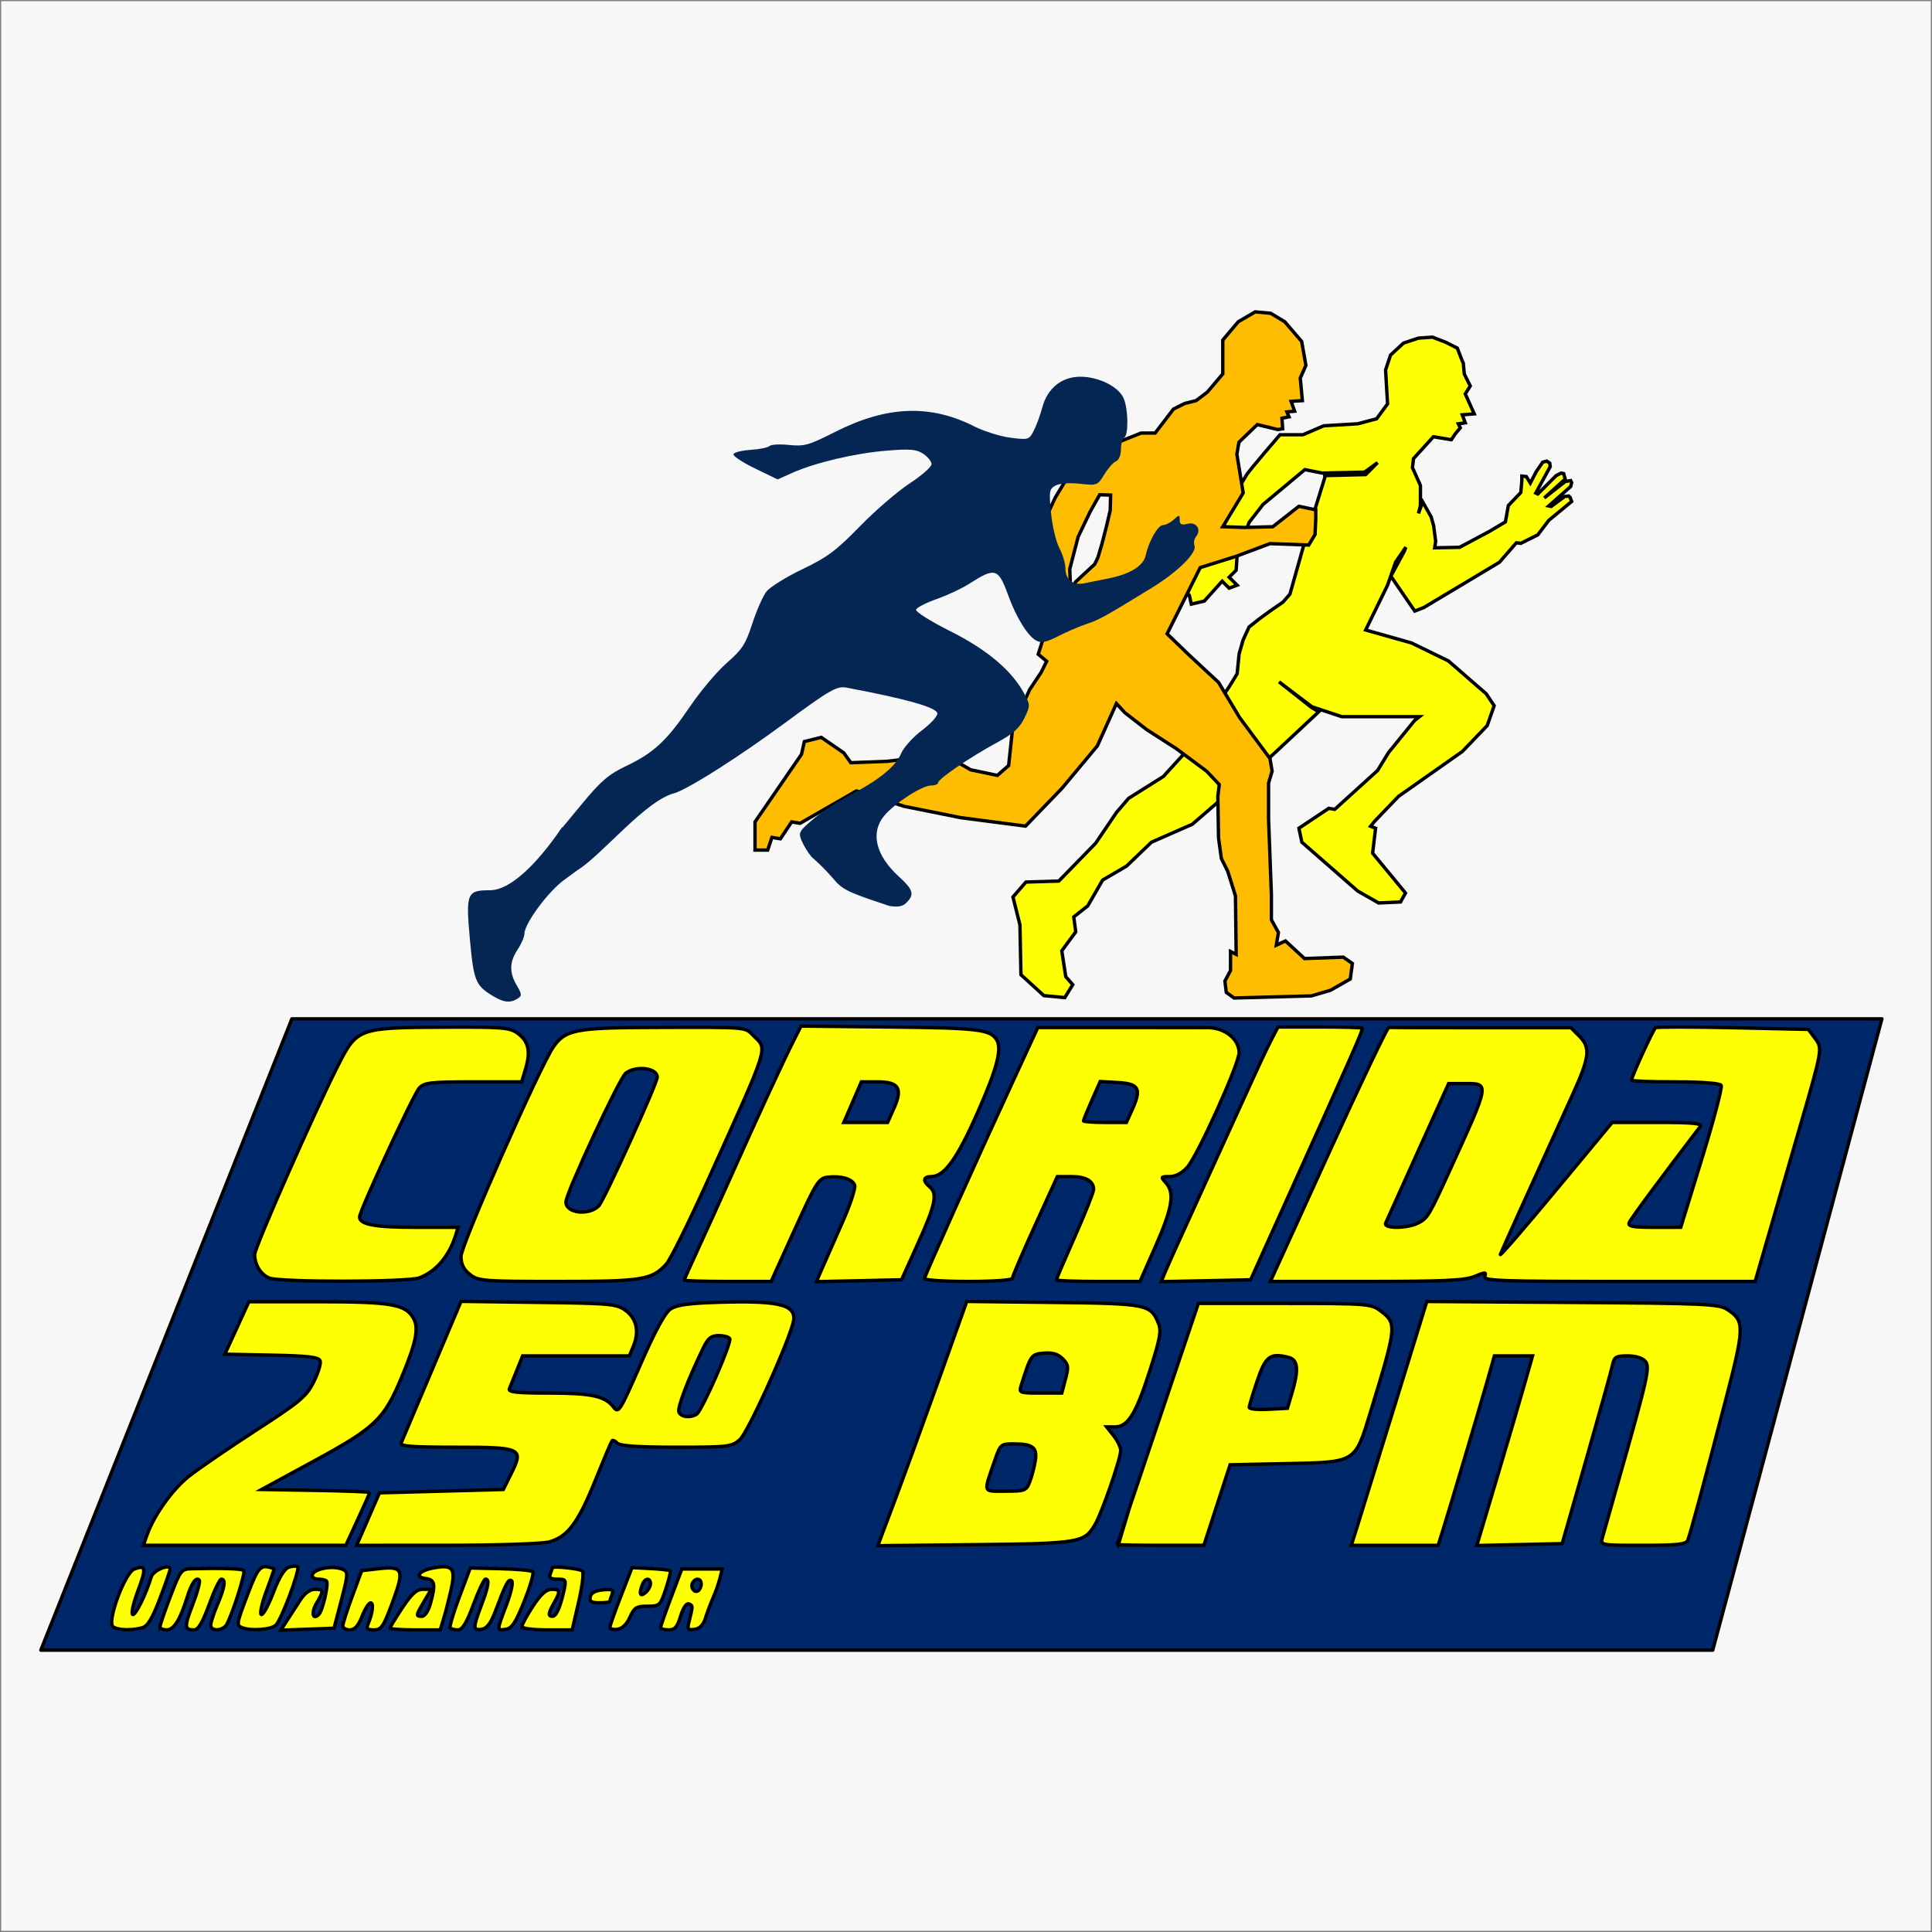
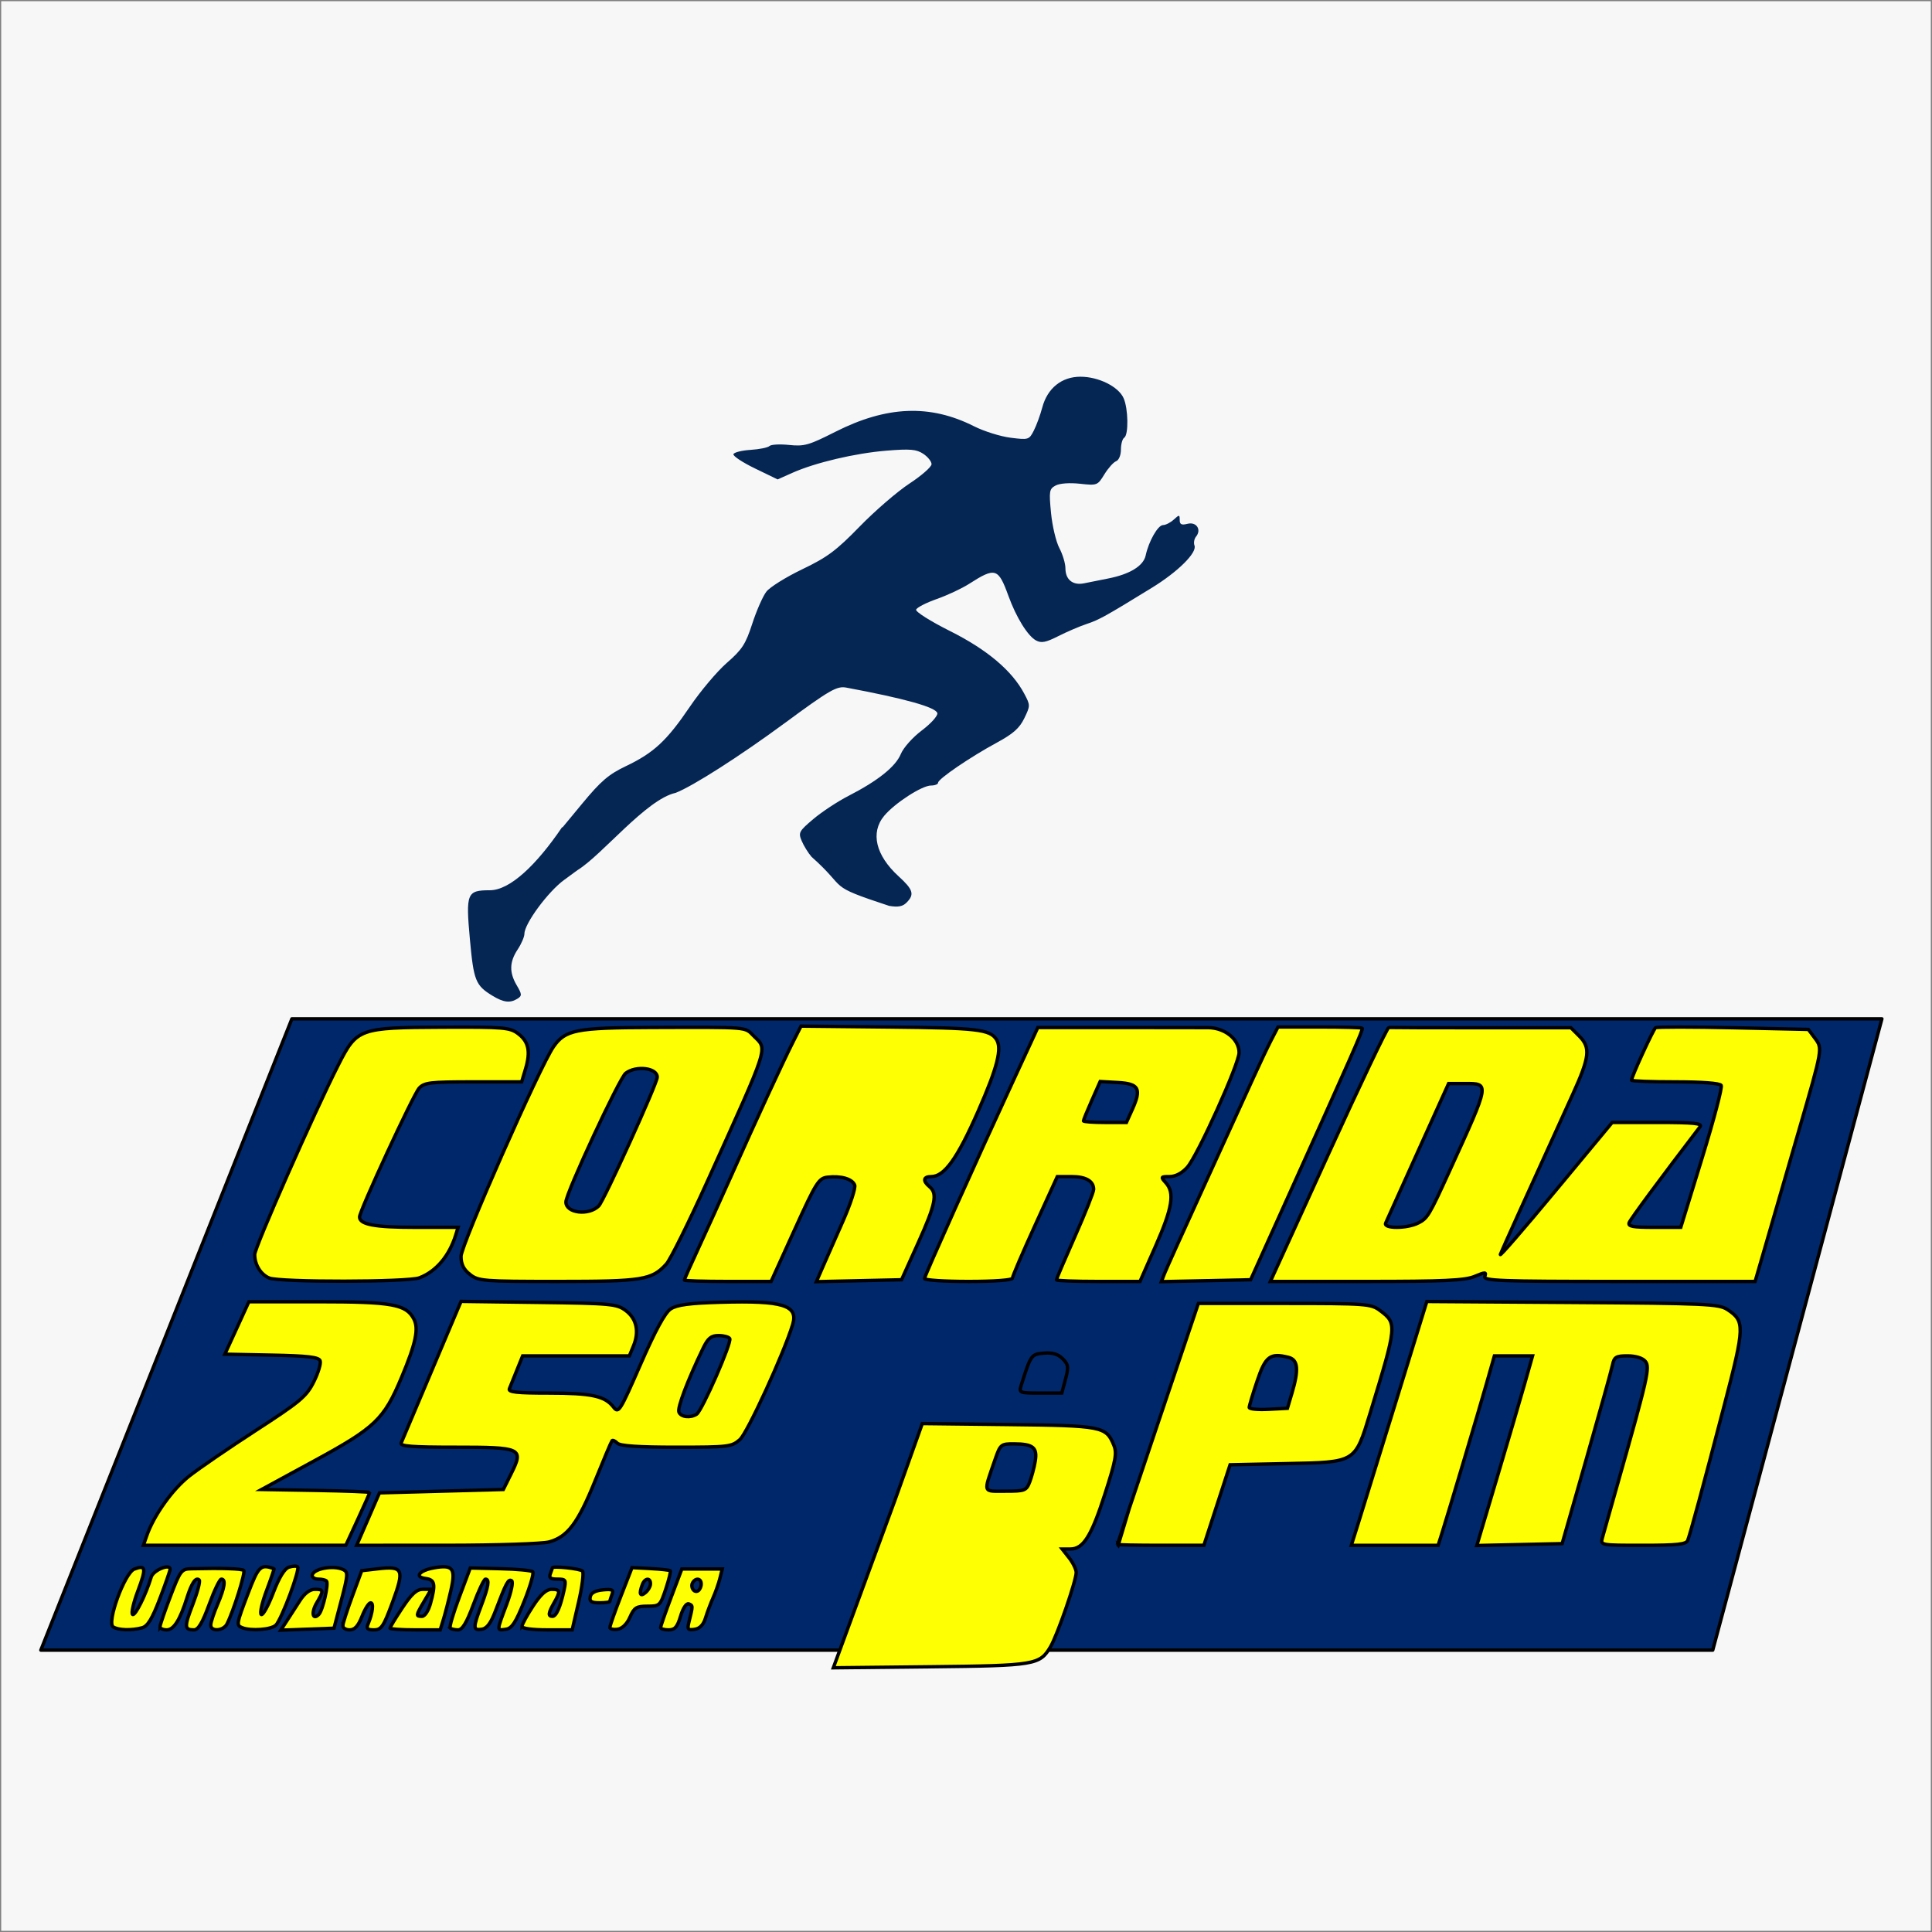
<svg xmlns="http://www.w3.org/2000/svg" xmlns:ns1="http://sodipodi.sourceforge.net/DTD/sodipodi-0.dtd" xmlns:ns2="http://www.inkscape.org/namespaces/inkscape" version="1.1" id="svg2" width="1080" height="1080" viewBox="0 0 1080 1080" ns1:docname="25BPM-vertical.svg" xml:space="preserve" ns2:version="1.2.2 (732a01da63, 2022-12-09)">
  <rect x="0" y="0" width="1080" height="1080" fill="#808080" stroke="none" />
  <defs id="defs6" />
  <ns1:namedview id="namedview4" pagecolor="#ffffff" bordercolor="#000000" borderopacity="0.25" ns2:showpageshadow="2" ns2:pageopacity="0.0" ns2:pagecheckerboard="0" ns2:deskcolor="#d1d1d1" showgrid="false" showguides="false" ns2:zoom="0.42440064" ns2:cx="636.19131" ns2:cy="454.75897" ns2:window-width="1440" ns2:window-height="837" ns2:window-x="1432" ns2:window-y="-8" ns2:window-maximized="1" ns2:current-layer="layer1" />
  <g ns2:groupmode="layer" id="layer1" ns2:label="Atletas">
    <rect style="fill:#f7f7f7;fill-opacity:1;stroke:none;stroke-width:1.333;stroke-linejoin:round" id="backgroud" width="1078.667" height="1078.667" x="0.666" y="0.666" />
-     <path id="atleta1" style="fill:#feff02;fill-opacity:1;stroke:#000000;stroke-width:1.891" d="m 800.716,188.452 -7.796,0.558 -8.354,2.785 -7.238,6.684 -2.785,8.353 1.112,18.934 -6.123,8.353 -10.584,2.784 -18.934,1.115 -11.696,5.011 h -12.807 c 0,0 -17.82,20.606 -18.934,22.834 l -8.911,15.034 -7.242,27.845 -8.908,5.569 -10.026,15.038 3.342,3.342 1.115,5.011 7.238,-1.673 10.023,-11.138 3.9,3.9 4.454,-1.669 -4.454,-4.457 3.9,-3.896 0.554,-8.354 6.684,-18.38 7.796,-10.023 23.391,-19.492 9.746,1.95 23.668,-0.558 7.238,-5.292 -6.681,6.684 -22.834,0.558 v 1.112 l -12.253,39.541 -7.238,25.618 -3.9,4.454 -7.238,5.015 -6.127,4.454 -5.569,4.454 -3.342,7.242 -2.227,7.796 -1.115,11.138 -4.454,7.238 -25.618,37.872 -11.138,12.25 -19.492,12.253 -6.684,7.796 -11.692,17.265 -20.607,21.165 -18.376,0.554 -7.242,8.353 3.9,15.596 0.558,27.845 12.807,11.696 11.696,1.112 4.454,-7.238 -3.896,-4.458 -2.231,-14.477 7.8,-10.584 -1.115,-8.354 7.796,-6.123 8.354,-14.48 13.369,-7.796 13.923,-13.369 22.83,-10.023 45.11,-38.983 25.618,-23.949 -3.9,-2.227 -18.376,-14.48 18.376,13.923 16.707,5.569 h 43.441 l -2.784,2.231 -14.48,17.819 -6.127,10.026 -23.945,21.719 -3.342,-0.558 -16.707,11.138 1.669,7.796 31.187,27.291 11.696,6.681 12.253,-0.558 2.785,-5.011 -18.38,-22.276 1.673,-13.923 -2.785,-1.115 2.227,-2.784 13.365,-13.923 35.641,-25.061 13.923,-14.477 3.9,-11.138 -4.454,-6.684 -21.165,-18.376 -20.603,-10.026 -25.618,-7.238 12.25,-25.061 4.457,-12.811 5.761,-8.446 -0.868,2.319 -7.515,13.922 13.365,19.495 5.011,-1.95 22.834,-13.646 19.492,-11.696 9.465,-10.857 2.507,0.277 9.469,-4.734 6.123,-8.073 12.811,-10.584 -0.835,-2.227 -0.838,-0.835 -2.227,0.277 -7.519,5.569 -1.392,-0.277 12.253,-10.861 0.558,-2.227 -0.558,-1.112 -3.062,0.554 -11.696,9.192 11.696,-10.584 -0.838,-3.062 -1.392,-0.277 -2.785,1.392 -10.3,10.3 -1.115,-0.554 8.077,-14.761 -0.281,-1.946 -1.669,-1.115 -2.227,0.558 -3.623,5.288 -3.338,6.407 -2.231,-3.623 -2.504,-0.277 v 2.507 l -0.558,6.681 -6.961,7.242 -1.669,9.188 -8.911,5.288 -16.707,8.911 -13.923,0.281 0.558,-3.623 -1.115,-8.631 -1.392,-5.011 -4.734,-8.353 -2.382,6.37 1.108,-4.421 V 271.434 l -4.457,-10.026 0.558,-5.011 11.138,-12.253 10.026,1.673 2.227,-3.342 2.785,-3.342 -1.115,-2.227 3.9,-0.558 -1.673,-4.454 6.684,-0.558 -5.011,-11.138 2.785,-4.457 -3.342,-6.681 -0.558,-6.127 -0.558,-1.115 -2.785,-7.238 -6.681,-3.342 z" />
-     <path id="atleta2" style="fill:#febd00;fill-opacity:1;stroke:#000000;stroke-width:1.891" d="m 701.652,174.342 -9.45,5.514 -8.664,10.237 v 18.904 l -8.664,10.237 -6.3,4.727 -6.3,1.573 -6.3,3.15 -10.237,13.391 h -7.877 l -15.751,6.3 -22.841,14.177 -9.45,15.751 -4.727,10.237 -3.937,31.505 c 0,0 4.723,21.263 4.723,25.201 0,3.938 -5.51,20.478 -5.51,20.478 l 4.723,3.94 -3.15,6.3 -6.3,9.45 -9.45,20.478 -2.364,22.051 -6.3,5.514 -14.964,-3.15 -14.964,-8.664 -31.505,3.937 -20.477,0.79 -3.937,-5.514 -12.6,-8.664 -9.45,2.364 -1.577,7.087 -25.991,37.805 v 15.751 h 7.09 l 2.364,-7.087 4.723,0.787 6.3,-9.45 4.727,0.787 31.501,-18.114 26.778,8.664 31.505,6.3 36.228,4.727 20.478,-21.264 19.691,-23.628 10.632,-23.628 4.723,5.119 12.209,9.45 16.541,10.632 16.932,12.601 7.087,7.482 -0.787,6.695 0.391,23.233 1.577,11.422 3.545,7.087 4.332,13.782 0.391,32.687 -3.15,-1.577 v 10.632 l -3.15,5.909 0.787,6.3 4.332,3.15 43.319,-1.182 10.632,-3.15 11.027,-6.3 1.182,-8.664 -5.122,-3.545 -21.656,0.79 -10.632,-9.845 -5.122,2.363 1.182,-7.09 -3.937,-7.087 v -14.177 l -1.577,-42.137 v -20.082 l 1.972,-6.695 -1.182,-7.087 -16.936,-22.841 -11.814,-19.687 -16.932,-15.754 -11.814,-11.419 18.509,-37.015 20.083,-6.304 18.904,-7.087 21.656,0.787 3.545,-5.905 0.395,-8.664 v -5.119 l -9.45,-1.968 -14.573,11.419 -15.751,0.395 -12.209,-0.395 11.422,-18.901 -3.545,-21.659 1.182,-6.696 10.237,-9.845 11.422,2.759 2.755,-0.395 -0.395,-5.905 3.94,-0.79 -1.182,-2.755 4.332,-0.395 -1.968,-5.514 6.3,-0.391 -1.182,-12.604 3.15,-7.087 -2.364,-13.387 -9.45,-11.027 -7.877,-4.727 z m -86.926,102.229 6.105,0.196 -0.196,8.468 -2.168,9.255 -2.559,9.842 -2.168,7.286 -1.769,3.741 -5.318,4.923 -5.514,5.118 -0.787,2.954 -0.787,8.468 -2.559,-1.182 1.377,-7.682 -0.395,-9.842 4.727,-18.118 6.695,-13.978 z" />
    <path id="atleta3" style="fill:#052653;fill-opacity:1;stroke-width:1.834" d="m 604.004,210.583 c -10.525,0 -18.489,6.408 -21.36,17.183 -1.128,4.234 -3.264,10.065 -4.745,12.959 -2.621,5.121 -2.967,5.228 -12.999,3.963 -5.669,-0.715 -14.845,-3.59 -20.389,-6.389 -24.613,-12.425 -48.835,-11.457 -77.594,3.106 -14.791,7.49 -17.326,8.21 -25.799,7.327 -5.168,-0.539 -10.106,-0.269 -10.976,0.598 -0.869,0.867 -5.625,1.835 -10.566,2.149 -4.941,0.314 -9.254,1.402 -9.583,2.415 -0.329,1.014 5.095,4.601 12.054,7.973 l 12.652,6.13 8.232,-3.675 c 12.789,-5.712 35.169,-10.983 52.655,-12.401 13.24,-1.074 16.691,-0.777 20.533,1.765 2.54,1.681 4.62,4.287 4.62,5.791 0,1.504 -5.543,6.371 -12.32,10.817 -6.776,4.446 -19.304,15.256 -27.838,24.023 -13.13,13.491 -18.057,17.162 -32.044,23.871 -9.09,4.36 -18.135,9.992 -20.101,12.516 -1.966,2.523 -5.519,10.576 -7.896,17.896 -3.741,11.521 -5.651,14.469 -14.218,21.936 -5.443,4.744 -14.75,15.779 -20.681,24.522 -12.925,19.054 -20.163,25.782 -35.744,33.215 -9.702,4.628 -13.979,8.295 -24.499,21.013 l -10.894,13.169 -0.318,-0.007 c -14.171,20.862 -29.012,35.209 -40.364,35.209 -12.84,0 -13.504,1.64 -11.134,27.564 2.099,22.97 3.163,25.631 12.516,31.35 6.32,3.864 9.978,4.289 14.163,1.643 2.469,-1.561 2.41,-2.473 -0.473,-7.353 -4.287,-7.257 -4.143,-13.118 0.491,-20.116 2.066,-3.12 3.764,-7.065 3.77,-8.767 0.023,-5.711 13.397,-23.789 22.346,-30.205 2.064,-1.48 4.684,-3.399 7.286,-5.347 13.738,-8.379 38.447,-39.623 54.919,-43.226 9.554,-3.686 35.922,-20.549 60.894,-38.939 25.244,-18.591 29.207,-20.877 34.463,-19.894 32.951,6.162 50.29,11.036 50.915,14.314 0.284,1.487 -3.609,5.814 -8.649,9.613 -5.182,3.906 -10.3,9.648 -11.777,13.217 -2.918,7.051 -12.791,14.949 -29.252,23.395 -6.055,3.106 -14.885,8.922 -19.621,12.925 -8.077,6.828 -8.478,7.589 -6.518,12.25 1.149,2.732 3.617,6.727 5.488,8.878 21.025,18.628 7.409,15.552 43.3,27.409 5.083,0.867 7.642,0.386 9.853,-1.846 4.506,-4.549 3.697,-7.205 -4.461,-14.646 -12.844,-11.716 -15.884,-24.468 -8.065,-33.85 5.913,-7.096 21.107,-16.918 26.169,-16.918 2.171,0 3.948,-0.71 3.948,-1.581 0,-2.086 17.879,-14.276 32.82,-22.376 9.165,-4.969 12.694,-8.097 15.367,-13.624 3.409,-7.049 3.409,-7.291 0,-13.727 -6.824,-12.884 -20.763,-24.653 -41.48,-35.024 -10.909,-5.461 -19.367,-10.8 -18.986,-11.98 0.378,-1.171 5.556,-3.841 11.504,-5.935 5.948,-2.093 14.098,-5.913 18.114,-8.486 14.68,-9.407 16.31,-8.902 21.999,6.766 4.364,12.02 10.785,22.372 15.426,24.88 2.95,1.594 5.489,1.103 12.42,-2.411 4.791,-2.43 11.922,-5.491 15.847,-6.799 6.986,-2.328 10.541,-4.3 36.527,-20.274 14.555,-8.947 25.288,-19.601 23.772,-23.591 -0.561,-1.476 -0.17,-3.715 0.868,-4.978 3.201,-3.894 0.2,-8.416 -4.753,-7.161 -3.375,0.855 -4.373,0.367 -4.373,-2.142 0,-3.032 -0.225,-3.045 -3.338,-0.199 -1.836,1.678 -4.522,3.05 -5.972,3.05 -2.861,0 -7.98,8.955 -9.727,17.014 -1.269,5.854 -8.897,10.508 -21.12,12.885 -4.518,0.878 -10.48,2.07 -13.251,2.648 -6.316,1.317 -10.477,-2.011 -10.477,-8.379 0,-2.678 -1.524,-7.76 -3.387,-11.293 -1.863,-3.533 -3.963,-12.382 -4.664,-19.665 -1.179,-12.249 -0.986,-13.399 2.552,-15.311 2.278,-1.231 7.787,-1.636 13.616,-1.001 9.613,1.048 9.858,0.953 13.649,-5.24 2.124,-3.469 5.077,-6.777 6.562,-7.353 1.546,-0.599 2.7,-3.39 2.7,-6.526 0,-3.013 0.824,-5.988 1.828,-6.614 2.53,-1.579 2.289,-16.303 -0.362,-22.176 -2.901,-6.428 -13.986,-11.921 -24.067,-11.921 z" />
    <path style="fill:#00276a;fill-opacity:1;stroke:#000000;stroke-width:1.891;stroke-linejoin:round;stroke-opacity:1" d="M 163.17,569.536 H 1051.994 L 957.437,922.428 H 22.83 Z" id="path28876" />
  </g>
  <g ns2:groupmode="layer" ns2:label="Image" id="g8">
    <g id="g23009" transform="matrix(1.891,0,0,1.891,-703.769,479.995)">
      <path style="fill:#feff02;fill-opacity:1;stroke:#000000;stroke-opacity:1" d="m 764.831,87.402 c 9.42,-20.669 17.465,-37.544 17.877,-37.5 0.412,0.044 12.695,0.081 27.295,0.081 h 26.545 l 2.455,2.455 c 3.419,3.419 3.105,6.193 -1.964,17.334 -14.247,31.311 -20.834,45.885 -21.339,47.212 -0.314,0.825 6.995,-7.612 16.241,-18.75 l 16.812,-20.25 h 13.474 c 10.623,0 13.272,0.265 12.518,1.25 -11.693,15.284 -20.544,27.253 -20.966,28.353 -0.431,1.124 1.009,1.397 7.356,1.397 h 7.892 l 6.297,-20.462 c 3.463,-11.254 6.009,-20.929 5.656,-21.5 -0.39,-0.63 -5.721,-1.038 -13.582,-1.038 -7.118,0 -12.941,-0.221 -12.941,-0.491 0,-0.982 6.436,-15.023 7.109,-15.509 0.381,-0.275 10.702,-0.275 22.936,0 l 22.244,0.5 1.972,2.644 c 2.249,3.015 2.258,2.962 -4.671,26.856 -1.994,6.875 -5.744,19.813 -8.334,28.75 l -4.71,16.25 h -40.241 c -35.269,0 -40.171,-0.184 -39.669,-1.492 0.508,-1.323 0.168,-1.323 -2.999,0 -2.883,1.204 -9.055,1.492 -31.981,1.492 h -28.409 z" id="path2076" />
      <path style="fill:#feff02;fill-opacity:1;stroke:#000000;stroke-opacity:1" d="m 716.363,122.762 c 0.483,-1.253 5.816,-13.079 11.851,-26.279 6.035,-13.2 12.496,-27.374 14.358,-31.497 1.862,-4.124 4.285,-9.235 5.385,-11.358 l 2,-3.861 12.304,-0.004 c 6.767,-0.002 12.442,0.159 12.61,0.358 0.304,0.36 -2.789,7.381 -22.625,51.362 l -10.373,23 -13.194,0.279 -13.194,0.279 0.878,-2.279 z" id="path2074" />
      <path style="fill:#feff02;fill-opacity:1;stroke:#000000;stroke-opacity:1" d="m 645.458,124.125 c 0,-0.719 15.111,-34.402 26.084,-58.142 1.652,-3.575 3.997,-8.653 5.21,-11.285 l 2.206,-4.785 23,-0.001 c 12.65,-6.1e-4 24.933,0.015 27.295,0.035 5.01,0.042 9.205,3.411 9.205,7.392 0,3.342 -12.26,30.482 -15.31,33.893 -1.562,1.746 -3.47,2.75 -5.23,2.75 -2.62,0 -2.681,0.099 -1.115,1.829 2.668,2.948 1.951,7.413 -2.989,18.629 l -4.644,10.543 h -12.356 c -6.796,0 -12.356,-0.211 -12.356,-0.47 0,-0.258 2.475,-6.063 5.5,-12.898 3.025,-6.836 5.5,-13.059 5.5,-13.83 0,-2.475 -2.292,-3.802 -6.568,-3.802 h -4.168 l -6.632,14.545 c -3.647,8 -6.632,14.975 -6.632,15.5 0,0.557 -5.41,0.955 -13,0.955 -7.15,0 -13,-0.386 -13,-0.858 z" id="path2070" />
      <path style="fill:#feff02;fill-opacity:1;stroke:#000000;stroke-opacity:1" d="m 574.458,124.583 c 0,-0.22 1.844,-4.383 4.097,-9.25 2.253,-4.867 6.707,-14.7 9.897,-21.85 7.32,-16.407 15.291,-33.669 18.235,-39.491 l 2.271,-4.491 26.372,0.272 c 25.647,0.264 29.418,0.698 31.362,3.611 1.77,2.651 0.366,8.23 -5.34,21.211 -6.179,14.059 -10.004,19.39 -13.911,19.39 -2.358,0 -2.564,1.274 -0.484,3 2.43,2.016 1.783,5.194 -3.39,16.661 l -4.89,10.839 -12.588,0.28 -12.588,0.28 1.861,-4.28 c 1.023,-2.354 3.701,-8.436 5.951,-13.516 2.25,-5.08 3.828,-9.921 3.506,-10.759 -0.696,-1.813 -4.029,-2.787 -7.985,-2.334 -2.648,0.303 -3.384,1.475 -9.788,15.578 l -6.924,15.25 H 587.291 c -7.058,0 -12.833,-0.18 -12.833,-0.4 z" id="path2066" />
      <path style="fill:#feff02;fill-opacity:1;stroke:#000000;stroke-opacity:1" d="m 511.092,122.91 c -1.894,-1.49 -2.635,-2.999 -2.635,-5.369 0,-3.324 23.282,-56.108 27.312,-61.922 3.481,-5.021 6.67,-5.651 28.929,-5.716 29.341,-0.085 27.534,-0.236 30.304,2.534 4.112,4.112 4.83,1.867 -13.765,43.045 -5.464,12.1 -10.912,23.07 -12.108,24.379 -4.284,4.689 -6.982,5.121 -32.006,5.121 -22.156,0 -23.537,-0.11 -26.032,-2.073 z" id="path2062" />
      <path style="fill:#feff02;fill-opacity:1;stroke:#000000;stroke-opacity:1" d="m 451.773,123.976 c -2.51,-1.011 -4.315,-3.921 -4.315,-6.957 0,-2.114 17.659,-42.145 24.719,-56.036 5.501,-10.824 6.117,-11.047 30.777,-11.158 18.125,-0.082 19.908,0.069 22.35,1.885 3.14,2.335 3.764,5.294 2.21,10.479 l -1.137,3.794 h -14.305 c -12.723,0 -14.493,0.208 -16.004,1.877 -1.724,1.905 -17.611,36.239 -17.611,38.06 0,2.226 4.508,3.063 16.502,3.063 h 12.633 l -0.694,2.25 c -1.919,6.221 -5.81,10.809 -10.756,12.683 -3.399,1.288 -41.195,1.339 -44.37,0.06 z" id="path2060" />
      <path style="fill:#feff02;fill-opacity:1;stroke:#000000;stroke-opacity:1" d="m 773.45,197.233 c 0.995,-3.163 6.016,-19.379 11.158,-36.036 l 9.349,-30.286 43.046,0.286 c 39.501,0.262 43.272,0.434 45.795,2.088 5.22,3.422 5.174,4.966 -0.84,28.035 -6.307,24.19 -10.07,38.101 -10.878,40.207 -0.448,1.168 -3.056,1.456 -13.198,1.456 -12.625,0 -12.639,-0.003 -12.02,-2.25 0.341,-1.238 2.409,-8.55 4.595,-16.25 8.85,-31.174 9.524,-34.166 8.088,-35.896 -0.805,-0.971 -2.872,-1.604 -5.234,-1.604 -3.451,0 -3.969,0.318 -4.48,2.75 -0.318,1.512 -3.794,14 -7.725,27.75 l -7.148,25 -12.609,0.279 -12.609,0.279 5.898,-19.779 c 3.244,-10.878 6.95,-23.491 8.236,-28.029 l 2.338,-8.25 h -5.639 -5.639 l -2.347,8.25 c -2.371,8.336 -11.358,38.503 -13.257,44.5 l -1.029,3.25 h -12.831 -12.831 z" id="path2048" />
      <path style="fill:#feff02;fill-opacity:1;stroke:#000000;stroke-opacity:1" d="m 702.46,202.733 c 10e-4,-0.138 5.393,-16.225 11.981,-35.75 l 11.978,-35.5 h 25.447 c 24.166,0 25.587,0.104 28.215,2.068 5.132,3.834 5.092,4.262 -2.82,30.158 -4.568,14.951 -4.15,14.695 -24.713,15.121 l -16.749,0.347 -3.875,11.903 -3.875,11.903 h -12.797 c -7.038,0 -12.795,-0.113 -12.794,-0.25 z" id="path2044" />
-       <path style="fill:#feff02;fill-opacity:1;stroke:#000000;stroke-opacity:1" d="m 636.666,189.789 c 2.753,-7.318 8.67,-23.563 13.149,-36.099 l 8.143,-22.793 25.5,0.293 c 27.716,0.319 28.821,0.533 31.1,6.035 0.996,2.406 0.63,4.439 -2.616,14.528 -4.02,12.491 -6.377,16.231 -10.231,16.231 h -2.398 l 2.073,2.635 c 1.14,1.449 2.073,3.39 2.073,4.312 0,2.438 -5.555,18.491 -7.593,21.94 -3.173,5.371 -4.467,5.586 -35.556,5.918 l -28.649,0.306 z" id="path2038" />
+       <path style="fill:#feff02;fill-opacity:1;stroke:#000000;stroke-opacity:1" d="m 636.666,189.789 l 8.143,-22.793 25.5,0.293 c 27.716,0.319 28.821,0.533 31.1,6.035 0.996,2.406 0.63,4.439 -2.616,14.528 -4.02,12.491 -6.377,16.231 -10.231,16.231 h -2.398 l 2.073,2.635 c 1.14,1.449 2.073,3.39 2.073,4.312 0,2.438 -5.555,18.491 -7.593,21.94 -3.173,5.371 -4.467,5.586 -35.556,5.918 l -28.649,0.306 z" id="path2038" />
      <path style="fill:#feff02;fill-opacity:1;stroke:#000000;stroke-opacity:1" d="m 480.971,195.233 3.368,-7.75 18.309,-0.5 18.309,-0.5 2.362,-4.762 c 3.697,-7.454 3.09,-7.738 -16.592,-7.738 -12.794,0 -16.37,-0.28 -15.973,-1.25 0.608,-1.484 15.294,-36.225 16.72,-39.552 l 0.987,-2.302 22.927,0.302 c 21.467,0.283 23.107,0.436 25.748,2.401 3.222,2.398 4.051,6.223 2.276,10.509 l -1.198,2.893 h -15.77 -15.77 l -1.718,4.25 c -0.945,2.337 -1.942,4.812 -2.216,5.5 -0.381,0.958 2.313,1.25 11.545,1.25 12.767,0 16.704,0.847 19.244,4.142 1.498,1.943 1.874,1.348 8,-12.67 4.351,-9.956 7.221,-15.236 8.882,-16.34 1.848,-1.228 5.506,-1.719 14.789,-1.986 18.462,-0.53 23.016,0.883 21.283,6.605 -2.568,8.48 -13.37,32.028 -15.596,33.999 -2.414,2.137 -3.361,2.25 -18.787,2.25 -11.174,0 -16.614,-0.369 -17.428,-1.183 -0.651,-0.651 -1.358,-0.988 -1.572,-0.75 -0.214,0.238 -2.471,5.584 -5.016,11.878 -5.038,12.46 -8.102,16.536 -13.571,18.056 -1.956,0.543 -15.562,0.991 -30.234,0.994 l -26.677,0.006 3.368,-7.75 z" id="path2034" />
      <path style="fill:#feff02;fill-opacity:1;stroke:#000000;stroke-opacity:1" d="m 415.572,200.084 c 2.077,-5.957 7.548,-13.635 12.508,-17.554 2.818,-2.226 11.716,-8.322 19.773,-13.547 13.111,-8.502 14.904,-10.007 17.067,-14.325 1.329,-2.654 2.175,-5.454 1.88,-6.223 -0.416,-1.084 -3.634,-1.46 -14.348,-1.675 l -13.811,-0.277 3.549,-7.75 3.549,-7.75 h 20.391 c 21.873,0 26.047,0.739 28.338,5.021 1.55,2.896 0.662,7.173 -3.607,17.371 -5.177,12.368 -7.761,14.837 -25.761,24.625 l -15.601,8.483 15.979,0.275 c 8.789,0.151 15.979,0.425 15.979,0.609 0,0.184 -1.589,3.773 -3.53,7.975 l -3.53,7.641 h -29.918 -29.918 z" id="path2032" />
      <path style="fill:#feff02;fill-opacity:1;stroke:#000000;stroke-opacity:1" d="m 546.642,218.233 c 0.222,-1.171 1.449,-1.857 3.708,-2.073 2.799,-0.268 3.268,-0.04 2.742,1.332 -0.349,0.91 -0.635,1.843 -0.635,2.073 0,0.23 -1.383,0.418 -3.073,0.418 -2.387,0 -2.999,-0.391 -2.742,-1.75 z" id="path2030" />
      <path style="fill:#feff02;fill-opacity:1;stroke:#000000;stroke-opacity:1" d="m 567.458,227.283 c 0,-0.385 1.41,-4.435 3.133,-9 l 3.133,-8.3 h 5.976 5.976 l -0.686,2.75 c -0.377,1.512 -1.285,4.1 -2.019,5.75 -0.733,1.65 -1.746,4.35 -2.251,6 -0.616,2.012 -1.676,3.111 -3.22,3.337 -2.068,0.302 -2.23,0.05 -1.595,-2.481 1.12,-4.463 1.117,-4.582 -0.138,-5.044 -0.696,-0.256 -1.696,1.249 -2.408,3.625 -0.973,3.248 -1.688,4.064 -3.559,4.064 -1.288,0 -2.342,-0.315 -2.342,-0.7 z" id="path1976" />
      <path style="fill:#feff02;fill-opacity:1;stroke:#000000;stroke-opacity:1" d="m 552.458,227.246 c 0,-0.482 1.473,-4.655 3.272,-9.273 l 3.272,-8.397 5.478,0.289 c 3.013,0.159 5.636,0.447 5.83,0.639 0.194,0.192 -0.405,2.628 -1.33,5.414 -1.622,4.883 -1.816,5.065 -5.421,5.065 -3.258,0 -3.923,0.418 -5.17,3.25 -0.899,2.042 -2.267,3.369 -3.68,3.57 -1.238,0.176 -2.25,-0.075 -2.25,-0.557 z" id="path1972" />
      <path style="fill:#feff02;fill-opacity:1;stroke:#000000;stroke-opacity:1" d="m 526.458,226.971 c 0,-0.556 1.462,-3.248 3.25,-5.982 2.291,-3.503 3.914,-4.976 5.5,-4.988 2.603,-0.021 2.711,0.552 0.75,3.982 -1.72,3.009 -1.838,4 -0.475,4 1.126,0 2.338,-2.741 3.427,-7.75 0.66,-3.036 0.53,-3.25 -1.98,-3.25 -2.039,0 -2.54,-0.381 -2.079,-1.582 0.334,-0.87 0.607,-1.657 0.606,-1.75 -0.003,-0.642 8.283,0.236 8.902,0.943 0.428,0.489 -0.084,4.601 -1.136,9.139 l -1.914,8.25 h -7.425 c -4.34,0 -7.425,-0.42 -7.425,-1.012 z" id="path1970" />
      <path style="fill:#feff02;fill-opacity:1;stroke:#000000;stroke-opacity:1" d="m 505.25,227.442 c -0.298,-0.298 0.915,-4.413 2.696,-9.146 l 3.237,-8.604 8.887,0.208 c 4.888,0.114 9.203,0.518 9.588,0.897 0.385,0.379 -0.74,4.289 -2.5,8.688 -2.537,6.34 -3.668,8.065 -5.451,8.319 -2.77,0.393 -2.776,0.624 0.196,-7.271 1.405,-3.732 2.045,-6.745 1.504,-7.079 -0.975,-0.602 -1.604,0.579 -4.807,9.031 -1.349,3.558 -2.508,5.092 -4.019,5.32 -2.626,0.395 -2.64,-0.438 -0.124,-7.059 2.133,-5.613 2.473,-7.761 1.227,-7.761 -0.426,0 -2.029,3.375 -3.563,7.5 -2.03,5.459 -3.271,7.5 -4.56,7.5 -0.974,0 -2.014,-0.244 -2.312,-0.541 z" id="path1968" />
      <path style="fill:#feff02;fill-opacity:1;stroke:#000000;stroke-opacity:1" d="m 487.458,227.468 c 0,-0.283 1.639,-2.983 3.642,-6 2.769,-4.17 4.231,-5.485 6.099,-5.485 h 2.457 l -2.099,3.557 c -2.494,4.227 -2.525,4.443 -0.646,4.443 0.827,0 1.902,-1.615 2.494,-3.75 1.596,-5.747 1.341,-7.08 -1.421,-7.434 -3.414,-0.437 -1.897,-2.372 2.474,-3.156 5.576,-1 6.471,0.15 5.043,6.477 -0.666,2.949 -1.658,6.825 -2.204,8.613 l -0.993,3.25 h -7.422 c -4.082,0 -7.422,-0.232 -7.422,-0.515 z" id="path1966" />
      <path style="fill:#feff02;fill-opacity:1;stroke:#000000;stroke-opacity:1" d="m 485.458,214.293 c 0,-1.968 -2.412,-1.097 -2.823,1.02 -0.225,1.16 0.153,1.481 1.25,1.06 0.865,-0.332 1.573,-1.268 1.573,-2.08 z" id="path1964" />
      <path style="fill:#feff02;fill-opacity:1;stroke:#000000;stroke-opacity:1" d="m 473.51,226.733 c 0.029,-0.688 1.298,-4.625 2.821,-8.75 l 2.769,-7.5 4.755,-0.554 c 7.491,-0.873 7.942,0.136 4.381,9.804 -2.687,7.295 -3.326,8.25 -5.516,8.25 -1.972,0 -2.327,-0.356 -1.741,-1.75 1.359,-3.233 1.719,-6.25 0.747,-6.25 -0.531,0 -1.672,1.8 -2.536,4 -1.132,2.881 -2.153,4 -3.652,4 -1.144,0 -2.057,-0.562 -2.028,-1.25 z" id="path1962" />
      <path style="fill:#feff02;fill-opacity:1;stroke:#000000;stroke-opacity:1" d="m 456.984,225.278 c 0.998,-1.537 2.751,-4.252 3.894,-6.032 1.325,-2.063 2.895,-3.242 4.329,-3.25 2.698,-0.015 2.746,0.339 0.553,4.053 -1.657,2.805 -1.185,5.225 0.657,3.368 1.172,-1.181 2.991,-9.15 2.257,-9.884 -0.302,-0.302 -1.374,-0.549 -2.383,-0.549 -1.008,0 -1.833,-0.464 -1.833,-1.031 0,-1.991 6.21,-3.216 9.143,-1.804 1.504,0.724 1.46,1.489 -0.528,9.063 l -2.17,8.272 -7.867,0.295 -7.867,0.295 z" id="path1960" />
      <path style="fill:#feff02;fill-opacity:1;stroke:#000000;stroke-opacity:1" d="m 443.708,227.321 c -1.727,-0.697 -1.653,-1.112 1.83,-10.234 3.054,-7.999 3.695,-8.602 7.625,-7.178 0.113,0.041 -0.888,2.98 -2.225,6.531 -1.337,3.551 -2.031,6.703 -1.544,7.004 0.487,0.301 2.083,-2.584 3.545,-6.411 1.773,-4.64 3.327,-7.171 4.664,-7.595 1.103,-0.35 2.25,-0.392 2.549,-0.093 0.77,0.77 -4.747,15.549 -6.436,17.238 -1.345,1.345 -7.4,1.792 -10.009,0.739 z" id="path1958" />
      <path style="fill:#feff02;fill-opacity:1;stroke:#000000;stroke-opacity:1" d="m 419.458,227.069 c 0,-0.503 1.389,-4.553 3.088,-9 2.946,-7.716 3.232,-8.089 6.25,-8.16 9.117,-0.214 14.898,-0.024 15.429,0.507 0.558,0.558 -3.022,11.992 -4.953,15.817 -1.056,2.091 -4.813,2.351 -4.813,0.333 0,-0.779 0.9,-3.517 2,-6.083 2.146,-5.006 2.523,-7.5 1.134,-7.5 -0.476,0 -2.097,3.375 -3.601,7.5 -1.967,5.393 -3.222,7.5 -4.467,7.5 -2.905,0 -2.944,-0.873 -0.341,-7.609 1.38,-3.57 2.224,-6.776 1.875,-7.125 -0.978,-0.978 -2.237,0.846 -3.613,5.233 -2.075,6.617 -3.9,9.5 -6.013,9.5 -1.086,0 -1.974,-0.412 -1.974,-0.915 z" id="path1956" />
      <path style="fill:#feff02;fill-opacity:1;stroke:#000000;stroke-opacity:1" d="m 405.625,227.108 c -2,-1.268 3.387,-16.018 6.245,-17.1 3.431,-1.299 3.597,-0.288 1.058,6.457 -1.331,3.537 -2.035,6.67 -1.563,6.961 0.782,0.483 3.924,-5.837 5.51,-11.083 0.603,-1.996 5.582,-4.053 5.582,-2.307 0,0.427 -1.371,4.367 -3.048,8.757 -2.284,5.98 -3.6,8.129 -5.25,8.572 -3.142,0.843 -6.982,0.727 -8.535,-0.258 z" id="path1954" />
      <path style="fill:#00276a;fill-opacity:1;stroke:#000000;stroke-opacity:1" d="m 579.458,214.424 c 0,-1.65 -1.58,-1.929 -2.5,-0.441 -0.816,1.32 0.38,3.192 1.569,2.457 0.512,-0.316 0.931,-1.224 0.931,-2.016 z" id="centro_r_menor" />
      <path style="fill:#00276a;fill-opacity:1;stroke:#000000;stroke-opacity:1" d="m 564.458,214.361 c 0,-1.882 -1.646,-1.742 -2.393,0.204 -1.059,2.759 -0.697,3.738 0.893,2.418 0.825,-0.685 1.5,-1.865 1.5,-2.622 z" id="centro_p_menor" />
      <path style="fill:#00276a;fill-opacity:1;stroke:#000000;stroke-opacity:1" d="m 754.086,157.983 c 2.08,-6.98 1.801,-9.854 -1.027,-10.564 -5.44,-1.365 -6.789,-0.345 -9.264,7.009 -1.286,3.82 -2.337,7.33 -2.337,7.8 0,0.47 2.54,0.72 5.644,0.555 l 5.644,-0.3 z" id="centro_p" />
      <path style="fill:#00276a;fill-opacity:1;stroke:#000000;stroke-opacity:1" d="m 687.141,153.873 c 0.964,-3.613 0.862,-4.345 -0.85,-6.057 -1.37,-1.37 -3.015,-1.856 -5.546,-1.64 -3.738,0.319 -3.843,0.468 -6.712,9.557 -0.686,2.172 -0.49,2.25 5.651,2.25 h 6.361 z" id="centro_b1" />
      <path style="fill:#00276a;fill-opacity:1;stroke:#000000;stroke-opacity:1" d="m 676.57,184.233 c 0.585,-1.512 1.315,-4.258 1.622,-6.1 0.676,-4.047 -0.622,-5.113 -6.25,-5.135 -3.898,-0.015 -4.063,0.124 -5.652,4.735 -3.465,10.055 -3.737,9.25 3.125,9.25 5.722,0 6.157,-0.167 7.155,-2.75 z" id="centro_b2" />
      <path style="fill:#00276a;fill-opacity:1;stroke:#000000;stroke-opacity:1" d="m 549.158,102.667 c 1.531,-1.511 17.3,-36.217 17.3,-38.077 0,-2.742 -6.217,-3.516 -9.325,-1.161 -1.841,1.396 -17.675,35.499 -17.675,38.069 0,3.298 6.721,4.108 9.7,1.169 z" id="centro_o" />
      <path style="fill:#00276a;fill-opacity:1;stroke:#000000;stroke-opacity:1" d="m 791.427,107.704 c 2.748,-1.39 3.229,-2.195 9.396,-15.721 11.831,-25.948 11.754,-25.5 4.339,-25.5 h -4.768 l -9.029,20 c -4.966,11 -9.275,20.563 -9.575,21.25 -0.732,1.678 6.307,1.657 9.638,-0.029 z" id="centro_d" />
      <path style="fill:#00276a;fill-opacity:1;stroke:#000000;stroke-opacity:1" d="m 706.903,74.105 c 2.752,-6.103 1.969,-7.568 -4.236,-7.925 l -5.272,-0.303 -2.469,5.582 c -1.358,3.07 -2.469,5.794 -2.469,6.053 0,0.259 2.857,0.471 6.348,0.471 h 6.348 z" id="centro_r2" />
-       <path style="fill:#00276a;fill-opacity:1;stroke:#000000;stroke-opacity:1" d="m 636.435,73.784 c 2.634,-5.884 1.442,-7.801 -4.849,-7.801 h -4.801 l -2.589,6 -2.589,6 h 6.474 6.474 z" id="centro_r" />
      <path style="fill:#00276a;fill-opacity:1;stroke:#000000;stroke-opacity:1" d="m 578.107,164.218 c 1.601,-1.023 10.458,-21.252 9.783,-22.344 -0.303,-0.49 -1.79,-0.891 -3.306,-0.891 -2.196,0 -3.124,0.762 -4.568,3.75 -4.542,9.397 -7.647,17.576 -7.156,18.853 0.575,1.497 3.368,1.833 5.248,0.631 z" id="centro_numeral" />
    </g>
  </g>
</svg>